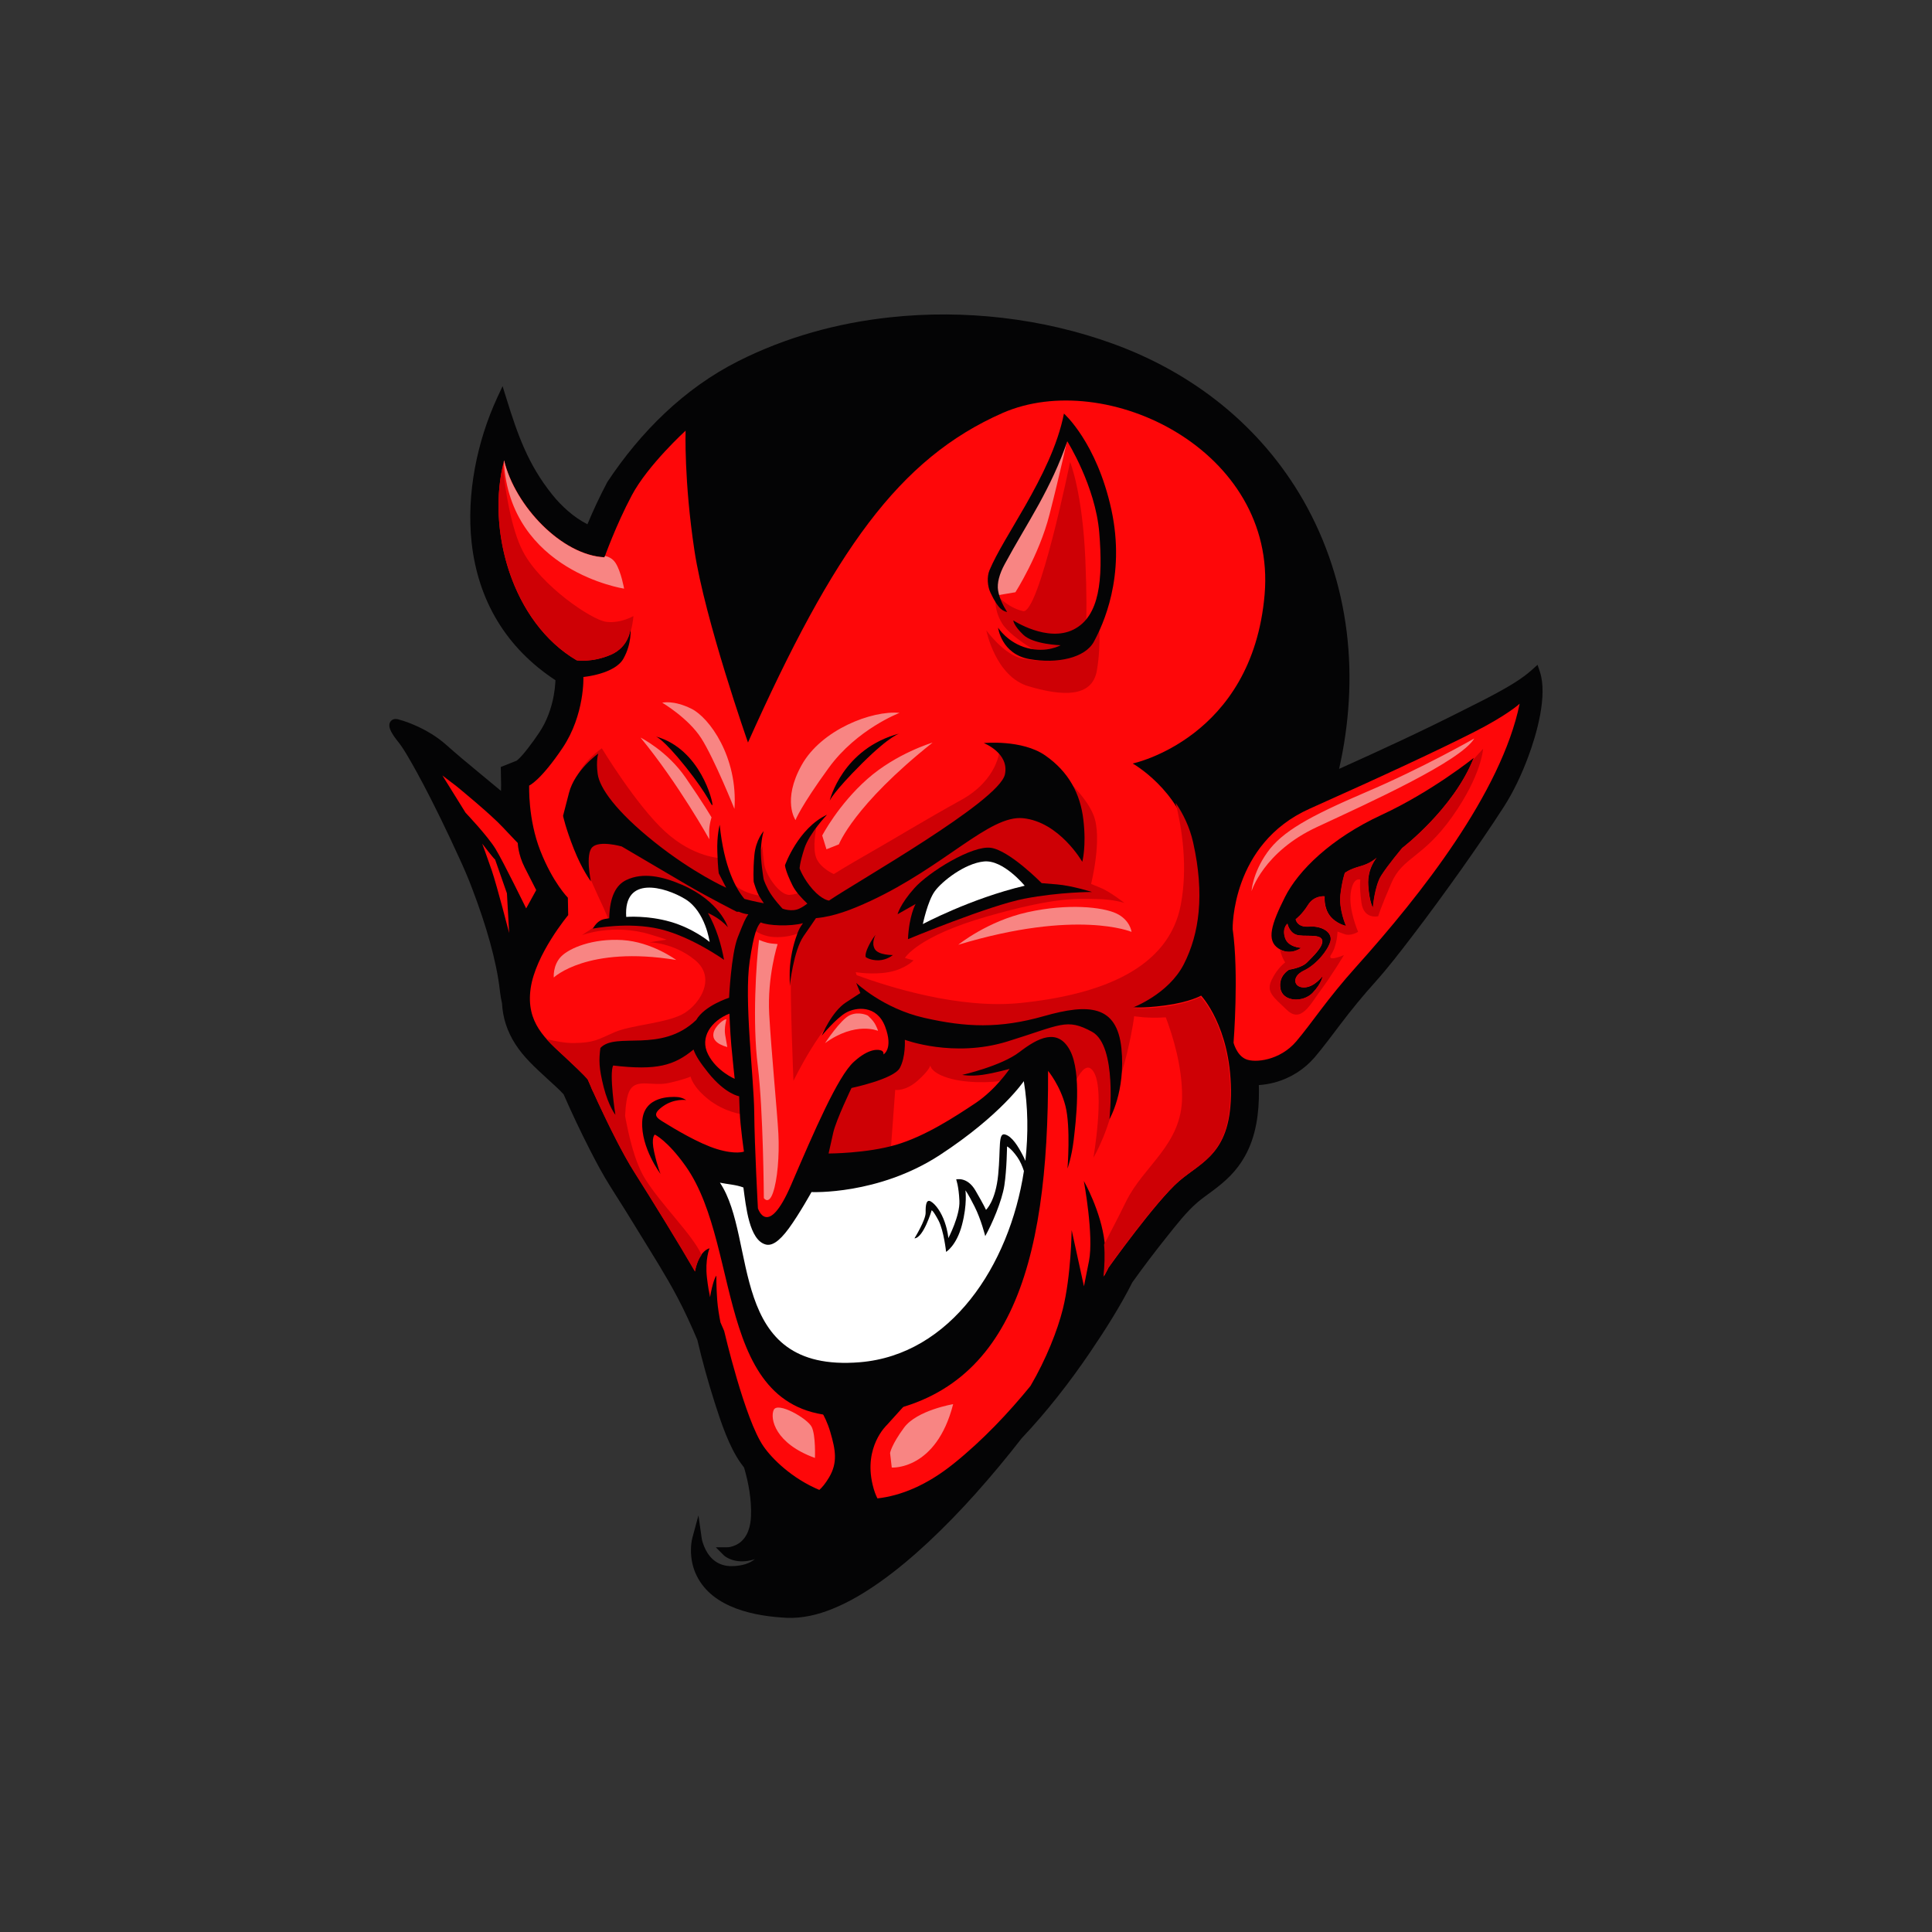
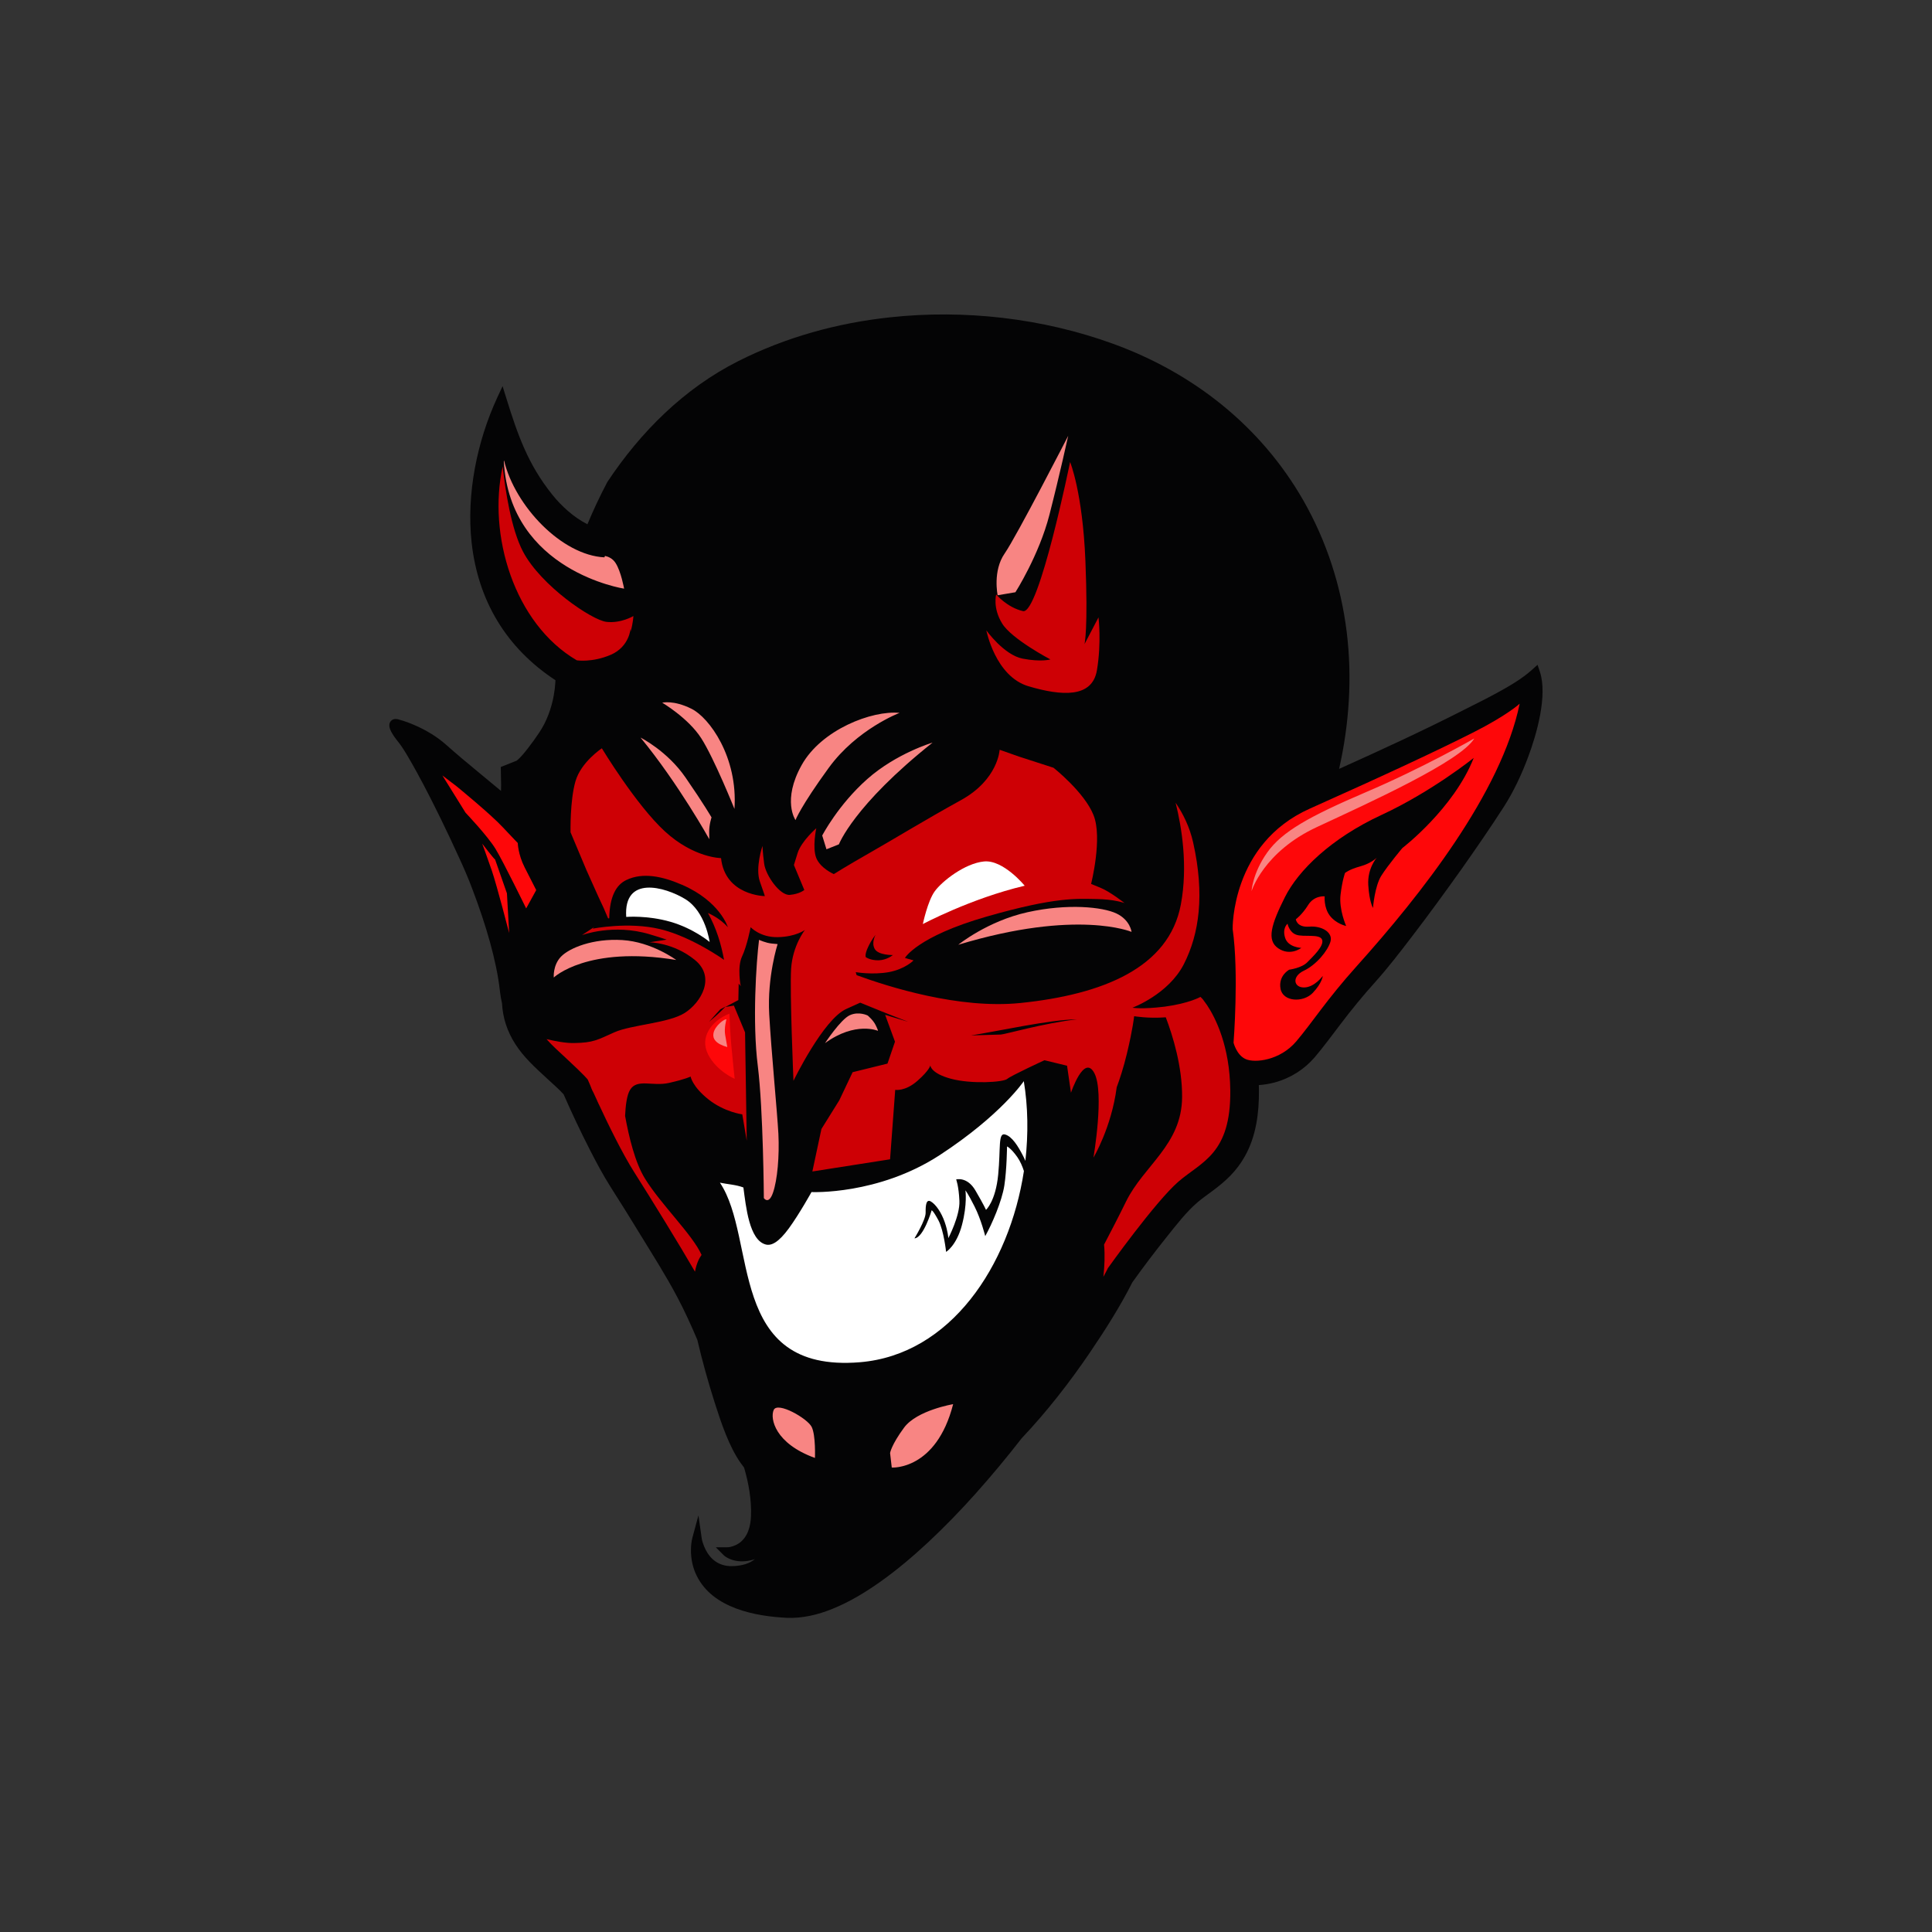
<svg xmlns="http://www.w3.org/2000/svg" version="1.1" id="Layer_1" x="0px" y="0px" width="1728px" height="1728px" viewBox="0 0 1728 1728" style="enable-background:new 0 0 1728 1728;" xml:space="preserve">
  <rect x="0" y="0" width="1728" height="1728" fill="#333333" stroke="none" />
  <style type="text/css">
	.st0{fill-rule:evenodd;clip-rule:evenodd;fill:#040405;}
	.st1{fill-rule:evenodd;clip-rule:evenodd;fill:#FE0709;}
	.st2{fill-rule:evenodd;clip-rule:evenodd;fill:#CE0005;}
	.st3{fill-rule:evenodd;clip-rule:evenodd;fill:#FFFFFF;}
	.st4{fill-rule:evenodd;clip-rule:evenodd;fill:#F88583;}
</style>
  <g>
    <path class="st0" d="M1197.7,687.7c36.9-16.6,73.6-33.5,109.7-51.8c10.5-5.3,21.1-10.5,31.4-16.1c10.6-5.8,22.6-12.7,31.5-20.8   l4.9-4.4l2.1,6.3c7,21.2-2.9,55.9-10.5,76.1c-5.7,15.4-13.1,31.2-22,45c-12.1,18.8-24.9,37.3-37.8,55.6c-14.4,20.2-29,40.3-44.1,60   c-10.7,14-21.5,28.1-33.3,41.2c-10.8,12-21,24.5-30.7,37.3c-7.6,9.9-14.9,20-23,29.5c-9.4,11-21.9,18.8-35.9,22.6   c-4.6,1.2-9.4,2-14.1,2.3c0,1.5,0.1,2.9,0.1,4.4c0.2,20.4-2.5,41.5-12.7,59.5c-7.4,13.2-17.2,22.2-29.3,31.1   c-4.4,3.3-8.9,6.4-13.1,10c-9.8,8.4-18.8,20.1-26.9,30.2c-10.8,13.5-21.2,27.2-31.2,41.2c-11,21.8-24.4,42.8-38.1,63   c-18.3,26.9-38.5,52.8-60.9,76.5c-13.2,17-27,33.6-41.4,49.7c-13.3,14.9-27.3,29.3-41.9,43c-13.6,12.7-28,24.9-43.2,35.7   c-13.3,9.4-27.6,18.1-42.8,24.2c-12.8,5.2-26.8,8.6-40.7,8c-28.8-1.4-66.2-8.7-80.5-37.3c-3.7-7.3-5.4-15.4-5.3-23.6   c0-3.3,0.4-7.5,1.3-10.8l5.4-19.9l2.9,20.4c0.7,4.4,3,9.9,5.4,13.5c5.6,8.5,13.7,12.1,23.8,11.4c6.5-0.4,13.3-2,18.4-6.2   c-1.4,0.5-2.9,0.9-4.4,1.2c-5.6,1.2-11.3,1.1-16.7-0.8c-1.9-0.7-5.1-2.2-6.6-3.7l-7.3-7.3h10.3c3.3,0,7.6-1.7,10.3-3.5   c8.1-5.5,10.6-15.5,10.9-24.7c0.5-14.4-2.1-29.3-6.2-43.1c-1.1-1.4-2.2-2.9-3.2-4.3c-10.3-14.7-17.3-35.8-22.8-52.9   c-6-18.8-11.3-37.8-15.8-57c-5.5-12.9-11.3-25.8-17.9-38.2c-10-19-21.7-37.3-32.9-55.6c-8.8-14.4-17.7-28.8-26.8-43   c-6.7-10.6-12.6-21.6-18.3-32.8c-8.4-16.4-16.3-33.1-23.7-50c-4.7-5.2-10.2-9.8-15.3-14.6c-10.3-9.5-20.4-18.6-28-30.5   c-7.1-11.1-11.1-23.2-11.8-36.3c-0.8-3.4-1.4-6.9-1.8-10.4c-1.6-14.8-4.9-29.5-8.8-43.8c-4.5-16.3-10-32.4-16-48.2   c-3.5-9.4-7.6-18.8-11.8-27.9c-5.3-11.7-10.8-23.3-16.4-34.8c-6.9-14.1-14-28.1-21.5-41.8c-3-5.4-6-10.8-9.2-16.1   c-2.1-3.5-4.4-7.1-6.9-10.3c-2.6-3.2-5.8-7.4-7.4-11.2c-1.3-3-1.7-6.6,1.3-8.8c2-1.4,4.6-1.2,6.7-0.4c4.6,1.2,9.6,3.1,13.9,5   c10.1,4.4,19.8,10.2,28,17.5c9.3,8.3,18.9,16.3,28.5,24.2c6.8,5.7,13.6,11.3,20.5,17c0-1.6,0-3.2,0.1-4.8l-0.3-16.6l14.1-5.6   c3.6-2.7,7.6-7.8,10.3-11.3c3.5-4.5,6.9-9.2,10-13.9c6.7-10,10.9-21.6,13-33.3c0.7-3.9,1.2-7.8,1.4-11.7c0-0.6,0.1-1.2,0.1-1.8   c-43.9-28.8-69.3-71.1-75-123.3c-4.7-43.2,4.8-90.3,23-129.6l4.7-10.1l3.3,10.6c10.2,32.8,19.4,59.4,41.3,86.6   c8,10,19.4,20.4,31.3,26.3c5.3-12.7,11.2-25.3,17.6-37.4l0.1-0.2l0.1-0.2c29.8-44.9,68.8-83.8,117.3-108.2   c42.3-21.3,88.6-34.1,135.7-39.1c66.6-7.2,136.4,0.8,199.4,23.7c71.8,26.1,132.2,73.7,170.3,140.4c20.6,36.2,33.5,76,38.6,117.3   C1209.5,605.9,1206.8,647.5,1197.7,687.7" />
-     <path class="st1" d="M669,664.1c0,0-38.5-109.6-47.9-171.8c-9.4-62.2-7.9-107.1-7.9-107.1s-33.7,30.7-48.1,57.8   c-14.4,27.1-24.4,55.4-24.4,55.4c-38.1-1.9-79.9-45.6-89.8-86.7c-16.2,61.6,7,145,64.9,178.9c0,0,13.8,2.2,30.5-5   c16.7-7.2,17.6-23.5,17.6-23.5s1.5,13.1-6.3,27c-7.8,13.9-35.8,16.4-35.8,16.4s1.3,33.7-18.6,63.4c-20,29.7-29.9,33.7-29.9,33.7   s-1.2,30,10,58.4c11.2,28.5,24.6,41.9,24.6,41.9l0.3,15.6c0,0-29.2,34.9-33.6,65.6c-4.3,30.7,13.4,45.3,31.2,61.7   c17.8,16.5,19.8,19.5,19.8,19.5s23.6,54.4,41.7,82.7c15,23.6,40.8,65.5,54.3,88.9c3.6-18.7,13-20.4,13-20.4s-4.2,10.1-2.3,26.3   c0.9,7.9,2,13.6,2.8,17.4c0.2-1.1,0.4-2.3,0.6-3.5c2.8-13.8,5-15.7,5-15.7s-0.1,10,0.8,22.1c0.5,6.5,1.8,14.1,2.9,19.7   c2,4.6,3.3,7.6,3.3,7.6s18.5,79.5,35.3,103.4c7.4,10.7,25,28.4,49.8,38.8c2.3-2,5.3-5.4,8.8-11.3c7.8-13.3,5.7-24.5,1-40.6   c-4.7-16.1-13-25.9-13-25.9l84.2-3l-20.7,22.9c0,0-20.8,19.2-12.6,53.3c1.2,5.1,2.7,9.1,4.3,12.2c20.8-2.4,43.8-11.5,68.3-31.2   c26.1-21,49.1-45.5,68.6-69.4c14-23.9,24.2-49.8,28.9-68.7c7.5-30.1,7.9-70.7,7.9-70.7s0,0,3.4,15.5c3.4,15.5,7.6,34.8,7.6,34.8   s0,0,4.5-22.6c4.5-22.6-4.6-71.6-4.6-71.6s15.5,27.1,18.6,55.1c1.1,9.6,0.6,20.2-0.5,30.1c2.7-4.9,4-7.7,4-7.7s42.4-59.5,63.2-77.5   c20.8-17.9,46.9-24.7,46.3-81.5c-0.6-56.8-26.7-84.3-26.7-84.3s-9.9,5.8-32.3,8.8c-22.4,3-31.2,1.3-31.2,1.3s32.2-11.9,46-39   c13.8-27.1,18.7-62.2,8.3-108.7c-10.3-46.6-52-70-52-70s107-22.4,118-151.2c11-128.8-141.6-203-234.4-162.3   C804,410.2,745.8,492.6,669,664.1" />
    <path class="st2" d="M449.6,417.2c2.3,20.9,7.5,55.9,18.2,76.2c16,30.4,61.6,61.3,74.6,62.8c13,1.5,24.1-5.2,24.1-5.2   s-0.2,5.8-2.4,13.7c0-1.6-0.1-2.6-0.1-2.6s-0.9,16.2-17.6,23.5c-16.7,7.2-30.5,5-30.5,5C459.7,557.7,436.1,478.2,449.6,417.2    M957.1,413.2c0,0,11.2,27,13.7,88.4c2.5,61.4-0.8,74.5-0.8,74.5l12.5-23.9c0,0,2.8,22.4-1.4,47.3c-4.2,24.9-31.4,23.1-61.2,14.3   c-29.7-8.8-37.7-50-37.7-50s15.8,22.1,32.5,25.3c16.6,3.2,24.8,0.7,24.8,0.7s-34.7-18.2-43.2-32.2c-8.6-14-5.3-25.9-5.3-25.9   s9.7,11.6,24,14.9C929.3,549.7,957.1,413.2,957.1,413.2z M868.4,926.1c24-3.7,70.6-14.2,94.8-14.4c-29.5,3.4-64.6,13.5-68,13.6   C893,925.3,879.3,925.8,868.4,926.1z M634.1,914c5.3-6,10.1-11.2,10.1-11.2l4.7-2.5C648.9,900.3,642.9,906.8,634.1,914z    M644.9,767.5c0,0-24.2-0.1-50.1-23.8c-25.9-23.7-56.5-74.4-56.5-74.4s-18.6,12.2-23.6,29.5c-5,17.2-4.4,45.6-4.4,45.6l14.3,34   l10.5,23.4l4.9,10.5l5,11.7l-8.8,2l-15.7,10.4c0,0,28.1-10.6,60.8-0.7c5.4,1.6,10.4,3.2,15,4.7l-15.4,2.4c0,0,21.3,0.1,40.5,15.7   c19.2,15.5,5.5,38.3-9,47.5c-14.6,9.2-47.6,10.5-62.9,17.3c-15.2,6.8-18.7,9.3-35.8,9.6c-7.5,0.2-16.8-1.6-24.9-3.5   c5.1,5.8,11.1,11.1,17.1,16.7c17.8,16.5,19.8,19.5,19.8,19.5s0.6,1.4,1.7,3.9l0,0l0.1,0.3l0.2,0.4l0,0.1l0.2,0.4l0.1,0.2l0.1,0.3   l0.2,0.5l0,0l0.2,0.5l0.1,0.3l0.1,0.2l0.2,0.5l0,0.1l0.2,0.5l0.2,0.4l0.1,0.2l0.2,0.6l0.1,0.1l0.2,0.4l0.2,0.5l0.1,0.1l0.3,0.6   l0.1,0.2l0.2,0.4l0.3,0.6l0,0l0.6,1.3l0.3,0.7l0,0l0.3,0.6l0.2,0.4l0.1,0.3l0.9,1.9l0.1,0.2l0.3,0.7l0.1,0.2l0.2,0.5l0.3,0.7   l0.4,0.8l0.1,0.3l0.2,0.4l0.4,0.8l0,0c8.5,18.3,21.1,44.1,31.7,60.8c15,23.6,40.8,65.5,54.3,88.9c1.4-7.3,3.7-12,5.9-15   c-8-18-36.2-44.9-50.6-68.2c-9-14.5-14.4-37.5-17.8-56.1c0.4-8.9,1.5-18.7,4.5-23.4c6.3-10.2,20-2.8,34.7-6.1   c14.7-3.3,19.4-5.7,19.4-5.7s1.4,8.8,15.8,20.3c14.4,11.5,30.4,13.5,30.4,13.5l4,23.6l-1.5-96.9l-10-24l-7.7,1.3l11.7-6.2l0.3-14.8   c1.4,1.6,1.8,2.4,1.8,2.4s-3.3-17.1,1.2-26.6c4.5-9.5,7.7-26.2,7.7-26.2s8.5,9.3,24.4,8.9c15.9-0.3,24.1-6.4,24.1-6.4   s-10.9,13.8-12.3,34.5c-1.3,20.7,2.1,100.4,2.1,100.4s26.6-54.9,47.1-64.2l12.6-5.7c10.7,4.4,27.1,11.1,42.9,17.1   c-11.4-3.4-20.6-6.2-20.6-6.2l8.8,24l-6.7,19.6l-31.2,7.7l-11.9,25.1l-16,25.7l-8.1,38l69.5-10.9l4.6-62.1c0,0,8.9,1.6,19.9-8.1   c11-9.7,11.5-13.8,11.5-13.8s0.2,7.1,18.6,12c18.4,4.9,46.7,3.1,50.2,0.1c3.5-3,33.3-16.7,33.3-16.7l20.2,4.9l3.5,24.2   c0,0,11.7-35.1,20.9-17.6c9.2,17.5-0.8,75.6-0.8,75.6s16.1-26.8,20.8-62.9c2.5-6.7,6.1-17.4,9.2-30.4c5.4-22.6,6.4-33.2,6.4-33.2   s12.2,2.2,28.3,1c6.2,16.3,14.8,44,14.6,71.4c-0.3,42.6-34.2,61-50.1,93.3c-7,14.3-14.1,27.9-19.7,38.6c0.9,9.3,0.4,19.4-0.6,28.8   c2.7-4.9,4-7.7,4-7.7s42.4-59.5,63.2-77.5c20.8-17.9,46.9-24.7,46.3-81.5c-0.4-39.4-13.1-64.8-20.9-76.5l-0.2-0.2l-0.3-0.5   l-0.2-0.2l-0.3-0.4l-0.1-0.2c-0.6-0.9-1.2-1.6-1.7-2.3l-0.1-0.2c-0.2-0.3-0.5-0.6-0.7-0.9l-0.1-0.1l-0.2-0.3l-0.1-0.1l-0.1-0.1   l-0.1-0.1l-0.1-0.1l-0.1-0.1l-0.2-0.2l-0.1-0.1l-0.1-0.1l-0.1-0.1l-0.1-0.1l-0.1-0.1l0,0l-0.1-0.1l-0.1-0.1l-0.1-0.1l0,0l0,0   l-0.1-0.1l-0.1-0.1l0,0l0,0l-0.1-0.1l0-0.1l0,0l0,0l0,0l0,0l0,0l0,0l0,0l0,0l0,0l0,0l0,0l0,0l0,0l0,0l0,0l0,0l0,0l0,0   c0,0-9.9,5.8-32.3,8.8l0,0l0,0l0,0l0,0l0,0l0,0l0,0l0,0l0,0l0,0l0,0l0,0l0,0l0,0l0,0l0,0l0,0l0,0l0,0l0,0l0,0l0,0l0,0l0,0l0,0l0,0   l0,0l0,0l0,0l0,0l0,0l0,0l0,0l0,0l0,0l0,0l0,0l0,0l0,0l0,0l0,0l0,0l0,0l0,0l0,0l-0.1,0l0,0l0,0l-0.1,0l0,0l0,0l0,0l0,0l0,0l0,0l0,0   l0,0l0,0l0,0l0,0l0,0l0,0l0,0l0,0c-20.3,2.5-28.4,0.9-28.4,0.9s32.2-11.9,46-39c13.8-27.1,18.7-62.2,8.3-108.7   c-3.1-13.9-9-25.8-15.7-35.6c5.5,22,11.1,56.5,4.7,90.9c-10.6,57-70.4,80.7-143.6,88.2c-54.8,5.6-118-14.5-146.4-24.9l-0.8-2.7   c0,0,14.8,2.6,29.5,0c14.7-2.7,22.2-10.5,22.2-10.5l-7.7-2.2c0,0,10.8-19.1,73.1-37c62.3-17.9,81.2-15.9,97.8-15.7   c16.5,0.2,25.5,3.6,25.5,3.6s-13.2-10.4-21.6-13.7c-8.3-3.4-8.3-3.4-8.3-3.4s10.4-41,2.2-61.5c-8.1-20.5-35.8-42.4-35.8-42.4   l-30.9-10l-17.3-6.1c0,0-1.2,26.6-34.5,45c-33.3,18.4-60.1,34.9-81.7,47.2c-21.6,12.3-32.1,19-32.1,19s-11.9-5.1-15.7-14.4   c-3.7-9.4,0-26.6,0-26.6s-13.3,11.5-16.7,22.2c-3.3,10.7-3.3,10.7-3.3,10.7l9.3,22.3c0,0-4.1,3.6-12.9,4.4   c-8.8,0.8-21.6-17.3-23-27.9c-1.4-10.6-1.5-15.9-1.5-15.9s-6.7,19.6-2.3,32c4.4,12.3,4.4,12.9,4.4,12.9S648.5,801.1,644.9,767.5z" />
-     <path class="st0" d="M739.7,728.7c0,0-15.9,16.6-20.3,30.3c-4.4,13.7-4.2,17.8-4.2,17.8s3.4,9.4,11.8,18.8s14.5,9.9,14.5,9.9   c23.9-16.4,152.1-88.8,157.3-112.8c4.2-19.1-18.9-28.1-18.9-28.1s34.2-3.4,55,11.1c20.8,14.5,31.4,34,34.1,57.7   c2.8,23.7-1,37.4-1,37.4s-20.4-35.7-53-39c-30-3-69.8,43-136.6,74.1c-16.4,7.6-32.6,13.9-48.6,15.3c-1.7,2.6-5.2,7.6-11,16   c-9.3,13.4-12.4,44.8-12.4,44.8s0-0.7-0.1-10.5c-0.1-9.9,2.1-22.3,5.2-31.7c3.1-9.4,3.8-9.8,6.7-14.1c-11.4,3.1-31.2,2.3-37.8-0.7   c-3.3,3.5-6.2,10.2-9.8,34.3c-5.3,35,3.7,104.2,4,135.5c0.3,31.3,3.3,85.9,3.3,85.9s8.7,27.7,29.6-20.7   c20.8-48.4,41.9-97.4,56.2-110.3c14.2-12.9,22.6-11,24.8-10c2.2,1,1.7,3.4,1.7,3.4s9-4.9,1.5-24.8c-7.5-19.9-26.4-17.5-35.1-12.5   c-8.7,4.9-21.6,20.5-21.6,20.5s8.7-21.3,21.6-29.7c12.9-8.4,12.9-8.4,12.9-8.4l-3.7-9.1c0,0,23.9,22.9,61,31.3   c37.1,8.4,66.9,9.8,107-1.6c40-11.4,65.2-9.9,69.2,28.8c3.9,38.7-10.7,63.4-10.7,63.4s7.3-65.7-15.6-78.2   c-22.9-12.4-27.5-6.2-75.7,8.7c-48.2,14.9-91.7-1.5-91.7-1.5s0.9,15.3-4.5,25.2c-5.4,10-43.2,17.9-43.2,17.9s-13.6,28.2-16.3,39.8   c-2.6,11.6-4.2,18.8-4.2,18.8s33.7,0,60.1-7.7c26.4-7.7,53-25.2,71.5-37.5C890.8,974.3,903,956,903,956s-13,3.7-24,5.3   c-11,1.6-18.4,0.1-18.4,0.1s35-7.9,51.3-20.5c16.4-12.6,34.1-21.8,45-1.6c10.9,20.2,5.2,64.8,3.4,80.5c-1.9,15.7-5.5,25.3-5.5,25.3   s2.9-37.1-1.8-55.7c-4.7-18.6-15.6-31.6-15.6-31.6c0.7,177.6-35.5,295-167.9,308c-134.2,13.2-102.9-147.9-156.4-223   c-16.2-22.8-27.4-28-27.4-28s-3.6,2.1-0.6,15.6c3,13.5,5.7,19.6,5.7,19.6s-17.6-23.3-16.4-46.8c1.2-23.4,26.5-22.3,31.1-22   c4.6,0.2,8.2,2.7,8.2,2.7s-10.8-1.6-20.9,5.7c-10.1,7.3-6,10,1.8,14.7c7.8,4.8,30,18.4,46.8,23.5c16.8,5.1,24,2.2,24,2.2   s-3.3-22.4-3.8-35.9c-0.5-13.6-0.5-13.6-0.5-13.6s-12.3-1.8-27.8-21.2c-7.1-8.9-11.1-15-13-20.6C603,953,587.5,957.6,548.4,953   c-3.7,7.6,2,44.1,2,44.1s-6.1-7.7-10.5-24.9c-4.3-17.2-4.3-24-2.9-34.9c14-14.8,54.1,5.2,85.7-25c7.5-13,29.4-19.9,29.4-19.9   s1.8-38.6,7.7-53.9c6-15.2,6.6-16.3,9.5-20.8l-0.4,0c-2.6-0.2-5.4-1.1-8-2.2l-1.9,0c0,0-25-12.6-45.1-24.4   c-20.1-11.8-57.8-34-57.8-34s-19.8-5.7-26.3,0.6c-6.5,6.3-1.3,30.6-1.3,30.6s-7.7-10-15.2-28.9c-7.5-18.9-9.7-29.7-9.7-29.7   s0,0,5.3-20.5c5.3-20.5,26.2-35.2,26.2-35.2s-2.2,6.2-0.5,18.4c1.7,12.2,16,33,50.8,60.8c34.8,27.8,64.1,40.8,64.1,40.8l-6.6-12.8   c0,0-0.8-4.1-1.3-19c-0.6-14.9,2.1-24.5,2.1-24.5c3.8,38,14.6,57.3,22.1,66.3c7.5,2.1,17.4,3.9,17.4,3.9s0,0-3.3-5   c-3.3-5-5.8-14.2-5.8-14.2s-0.7-9.8,0.6-23.8c1.3-14,8.4-21.6,8.4-21.6s-1.9,5.1-2.5,15.7c-0.5,10.5,2.3,26.8,2.3,26.8   s0.1,2,4.1,9.8c4,7.7,12.9,17.1,12.9,17.1s8.1,3.2,15,0c2.6-1.2,5.1-2.9,7.2-4.5c-5.3-5-10.5-10.7-13.2-16.1   c-6.7-13.5-6.8-18.2-6.8-18.2S713.8,740.8,739.7,728.7" />
    <path class="st0" d="M783.1,836.2c0,0-3.2,3.5-6.6,10.7c-3.4,7.2-2.1,9.2-2.1,9.2s4.1,3,11.5,2.8c7.4-0.2,12.7-4.7,12.7-4.7   s-12.9,0.3-16.2-5.4C779.1,843.1,783.1,836.2,783.1,836.2" />
    <path class="st1" d="M652.4,906.6c0,0,0.6,16.3,1.7,28.5c1.1,12.2,3,29.8,3,29.8s-16.2-6.8-23.8-21.9   C625.6,927.9,636.1,913.1,652.4,906.6" />
-     <path class="st0" d="M812.1,840c0,0,72.4-30.1,104.1-36.2c31.7-6.1,60.5-6,60.5-6s-18-5.7-31.5-6.8c-13.5-1.1-13.5-1.1-13.5-1.1   s-28.7-29.2-45.4-31.6c-16.7-2.4-55.6,21.6-68.5,36.1s-15,23.3-15,23.3l16.2-9.2C818.8,808.6,813.1,818.9,812.1,840" />
    <path class="st3" d="M916.5,792.2c0,0-19.1-23.4-36.4-21.7c-17.3,1.7-37.6,17.8-44,26.6c-6.4,8.7-10.7,29.4-10.7,29.4   S868.2,803.6,916.5,792.2" />
    <path class="st0" d="M530.2,830.6c0,0,31.7-6.4,60.1,0.4c28.4,6.8,57.3,27.5,57.3,27.5c-2.6-14-6.7-28-14.4-41.9   c0,0,10.5,4.3,17.8,12.7c0,0-6.9-23.1-40.9-37.9c-17.5-7.6-35.1-11.4-49.9-4.3c-8.9,4.2-14.9,14.4-15.3,34.2   C540.4,822.2,535.6,821.5,530.2,830.6" />
    <path class="st3" d="M560.1,820.1c0,0,19-1.6,39.7,4.4c20.7,6,34.9,18,34.9,18s-3.6-27.3-21.9-38.4   C594.4,793,557.6,782.8,560.1,820.1" />
    <path class="st1" d="M1318.1,677.9c0,0-37.4,30.1-82.5,51c-45.1,20.9-74.4,49.6-86.4,73.6c-12,24-16.7,38.4-5.9,45.7   c10.8,7.3,20.6-0.4,20.6-0.4s-11.9-0.4-14.5-9.1c-2.7-8.7,2.2-12.5,2.2-12.5s1.4,7.5,7.7,9.8c6.3,2.4,21.2-1.1,23.2,4.5   c2,5.6-8.4,15.2-13.3,20.2c-4.9,5.1-16.1,6.6-16.1,6.6s-9.9,5.2-7.8,17c2.1,11.8,20.2,12.7,28.8,3.8c8.5-8.9,9-15.2,9-15.2   s-7.3,10.1-16.6,10.3c-9.4,0.2-11.4-9.7-0.3-15c11.1-5.2,21.5-17.9,23.8-26.1c2.3-8.2-7.8-14.2-19-13.3c-11.2,0.9-12-6.6-12-6.6   s5.5-3.9,11-12.7c5.4-8.8,14.8-7.8,14.8-7.8s-1,10,4.7,17.4c5.8,7.4,14.5,9.1,14.5,9.1s-6.6-14.8-5-28c1.6-13.1,4-19.4,4-19.4   s3.7-3.2,13.6-5.9c9.9-2.7,14.8-7.8,14.8-7.8s-8.5,9.5-7.6,24.5c0.9,15,4.2,20.5,4.2,20.5s1.5-19.4,7.5-28.9   c6-9.5,18.8-24.7,18.8-24.7S1300.3,723.2,1318.1,677.9 M1102.5,830.9c0,0-1.6-76.1,68.9-107.6c70.5-31.5,115-52.4,145.9-68   c30.9-15.6,41.9-25.9,41.9-25.9c-16.4,79.5-88.2,170.7-145.7,234.7c-27.4,30.5-39.5,50.1-54.1,67.3c-14.6,17.2-37,19.5-45.2,15.9   c-8.2-3.6-10.9-14.7-10.9-14.7S1108.2,870.7,1102.5,830.9z" />
    <path class="st3" d="M915.7,967c0,0-20.3,30.3-75.3,66.2c-55,35.8-114.6,33-114.6,33s-10.8,19.5-20.2,32.4   c-9.3,12.7-15.7,15.8-20.7,14.5c-14.8-3.9-17.7-33.9-20-51c-6.4-2.5-14.4-2.9-21-4.3c33.8,50.3,5.6,170.4,125.2,160.6   c81-6.7,133.7-86.2,146.7-171c-1.3-4.1-3.3-8.8-5.9-12.5c-5.8-8.2-9.2-9.5-9.2-9.5s-0.2,20.6-2.4,34.9c-2.2,14.2-11.3,35-17.1,45.3   c0,0-3.7-15-9.6-26.6c-5.9-11.7-8.1-14.3-8.1-14.3s1.8,12.3-3.1,30.9c-4.9,18.6-14.2,24.1-14.2,24.1s-2-18.9-6.8-28.1   c-4.9-9.2-6.1-9.1-6.1-9.1s-7.3,24.7-15.4,25.1c0,0,10.2-16.5,10-23.1c-0.1-6.5,0.5-12.4,4.8-9.8c4.3,2.6,9.2,9.6,12.2,18.2   c3,8.6,3.3,14.5,3.3,14.5s10.5-20,9.9-33.3c-0.6-13.4-2.9-19.2-2.9-19.2s9.9-2.8,17.3,10c7.4,12.7,9.4,17.2,9.4,17.2   s8.6-7.6,10.9-31.6c2.3-23.9-0.2-37.5,6.1-35.8c6.3,1.6,11.8,10.8,15.7,18.3c1,1.8,1.8,3.6,2.5,5.3   C919.8,1014.1,919.5,989.9,915.7,967" />
    <path class="st1" d="M442.8,768.7l10.6,30.3l2,35.5c0,0-10.9-42.2-15.5-55.8c-4.7-13.6-8.6-24.1-8.6-24.1S441.6,768.1,442.8,768.7    M408.4,703.3c0,0,30.5,24.9,41.3,36.6c10.9,11.6,13.4,14.1,13.4,14.1s0.2,10,6.1,21.7c5.9,11.7,10.4,20.4,10.4,20.4l-9,16.4   c0,0-20.2-41.4-27.3-53.1c-7.1-11.7-26.9-32.5-26.9-32.5l-20.7-33.3L408.4,703.3z" />
    <path class="st0" d="M586.5,658.7c0,0,6,1.3,26.9,27.4c20.9,26.2,23,35.8,23.8,33.8C637.9,718.1,626.8,669.8,586.5,658.7" />
    <path class="st0" d="M805.1,655.9c0,0-8.1,1.1-34,26.8c-25.8,25.7-29,33.4-29,33.4S753.3,669.2,805.1,655.9" />
-     <path class="st2" d="M1317.4,679.7l9.1-10c0,0-1.3,23.7-27.7,60.9c-26.4,37.2-44.2,35.8-54.3,59.1c-10.1,23.3-11.8,29.8-11.8,29.8   s-12.9,3.2-15-12.1c-2.1-15.3-1-20.7-1-20.7s-6.6-2.8-8.6,12c-2.1,14.8,6.6,34.7,6.6,34.7s-6.4,4.3-12.4,2c-6-2.2-6-2.2-6-2.2   s-0.3,12.4-5.5,20.2s11.2,0.9,11.2,0.9s-10.8,18-20.6,31.2c-9.8,13.2-17.7,29.9-30.4,17.8c-12.7-12.1-18.7-16.2-13.6-26.9   c5.1-10.7,12.1-15.6,12.1-15.6s-3-4.1-4.7-11.6c10.1,5.4,18.9-1.5,18.9-1.5s-11.9-0.4-14.5-9.1c-2.7-8.7,2.2-12.5,2.2-12.5   s1.4,7.5,7.7,9.8c6.3,2.4,21.2-1.1,23.2,4.5c2,5.6-8.4,15.2-13.3,20.2c-4.9,5.1-16.1,6.6-16.1,6.6s-9.9,5.2-7.8,17   c2.1,11.8,20.2,12.7,28.8,3.8c8.5-8.9,9-15.2,9-15.2s-7.3,10.1-16.6,10.3c-9.4,0.2-11.4-9.7-0.3-15c11.1-5.2,21.5-17.9,23.8-26.1   c2.3-8.2-7.8-14.2-19-13.3c-11.2,0.9-12-6.6-12-6.6s5.5-3.9,11-12.7c5.4-8.8,14.8-7.8,14.8-7.8s-1,10,4.7,17.4   c5.8,7.4,14.5,9.1,14.5,9.1s-6.6-14.8-5-28c1.6-13.1,4-19.4,4-19.4s3.7-3.2,13.6-5.9c9.9-2.7,14.8-7.8,14.8-7.8s-8.5,9.5-7.6,24.5   c0.9,15,4.2,20.5,4.2,20.5s1.5-19.4,7.5-28.9c6-9.5,18.8-24.7,18.8-24.7S1299.1,724.1,1317.4,679.7" />
    <path class="st4" d="M572.9,659.7c0,0,23.9,11.9,40.3,35.8c16.5,23.9,23.2,35.6,23.2,35.6s-2.2,6.5-2.1,13c0.1,6.5,0.1,6.5,0.1,6.5   S606.8,700.9,572.9,659.7 M737.9,933c0,0,14-21.3,22.2-25c8.2-3.7,16,0.3,16,0.3s4.8,4,7,8.4c2.2,4.4,2.2,5.3,2.2,5.3   S765.2,913.2,737.9,933z M678.9,840.6c0,0,6,2.8,11.3,3.3c5.3,0.5,5.3,0.5,5.3,0.5s-9.4,29.2-7.5,62.8c1.9,33.6,7.1,86.7,8.2,106.8   c1,20.1-0.9,41.4-4.8,52.7c-3.9,11.3-8.2,4.9-8.2,4.9s-0.5-78.6-5.4-118.1C672.8,914,676.4,860.7,678.9,840.6z M649.7,911.8   c0,0-2.2,7.8-1.1,13.9c1.1,6.1,1.9,10.8,1.9,10.8c-10.5-2.9-13.2-7.6-12.4-12.1C639.2,917.3,648.7,910.7,649.7,911.8z M857.1,845   c0,0,25.9-21.1,61.9-29.1c36-8,67.2-4.7,79.5,1.1c12.3,5.8,13.6,16.5,13.6,16.5S963.5,812.8,857.1,845z M604.8,858.6   c0,0-21.8-16.2-48.2-17.8c-26.4-1.6-47.4,7.1-54.9,14.9c-7.4,7.8-6.4,18.6-6.4,18.6S525.2,845.6,604.8,858.6z M852.5,1255.9   c0,0-32.4,5.4-43.9,21c-11.5,15.6-12.5,22.7-12.5,22.7l1.5,13C797.6,1312.6,837.3,1315.3,852.5,1255.9z M728.9,1304   c0,0,0.8-20.1-2.9-27.7c-3.7-7.6-30.6-23-34-15.2C688.6,1268.8,693.2,1291.1,728.9,1304z M656.9,723.5c0,0-18.1-45.1-29.7-63.2   c-11.6-18.1-34.9-31.8-34.9-31.8s10-2.6,26.1,5.4C634.5,641.8,660.1,677.3,656.9,723.5z M804.6,637.6c0,0-38.1,14.4-63.4,49.2   c-25.3,34.8-29.7,46.7-29.7,46.7s-12.2-17.5,5.5-49.2C734.6,652.7,779.8,635.2,804.6,637.6z M1318.6,660.5c0,0-46.1,26.4-97.1,48.1   c-50.9,21.8-74.9,35.3-88.1,53.9c-13.2,18.6-14,34.6-14,34.6s10.5-35.1,58.5-57.4C1225.8,717.4,1306.6,680.8,1318.6,660.5z    M955.4,389.8c0,0-7.5,34.4-16.8,70.7c-9.3,36.2-30.4,69.2-30.4,69.2l-15.9,2.7c0,0-4.6-21.8,6.3-37.4   C909.4,479.4,955.4,389.8,955.4,389.8z M541.1,497.2c3.1,0.7,6.9,2.3,9.5,6.4c4.9,7.6,7.6,22.9,7.6,22.9s-102-15.5-107.6-113.8   c0.1-0.3,0.1-0.6,0.2-0.9c9.9,41.1,51.7,84.8,89.8,86.7C540.7,498.4,540.8,498,541.1,497.2z M834.1,664.2c0,0-32.3,9.5-58.4,32.6   s-40.3,50.5-40.3,50.5l3.8,12.3l11.1-4.4C750.4,755.2,763.2,720.6,834.1,664.2z" />
-     <path class="st0" d="M951.6,369.9c0,0,29.2,25.6,42.4,85.8c13.1,60.2-7.8,103.7-15.6,118.2c-7.8,14.5-32.6,20-57.7,15.6   c-25.1-4.5-28-28.1-28-28.1s8.4,13.5,26,18.2s29.9-2.5,29.9-2.5s-24.3-0.7-33.3-9.3c-8.9-8.5-9-12.9-9-12.9s30.4,19.9,53.8,8.2   c23.5-11.7,26.5-44.9,23.1-86.6c-3.4-41.7-28.6-81.8-28.6-81.8c-7.1,20.8-16,39-25.4,56.2c-10.1,18.3-20.8,35.5-30.6,53.7   c-4.7,8.6-7,17-5.9,23.6c1.2,7.2,4.9,14.2,8.1,19.2c-3.1-0.9-7.6-1.5-15-17.5c-2.6-5.6-3.3-14.1-0.7-20.1   c6.4-15.2,19.2-35.3,32-57.7C931.5,426.8,946.1,398.2,951.6,369.9" />
  </g>
</svg>